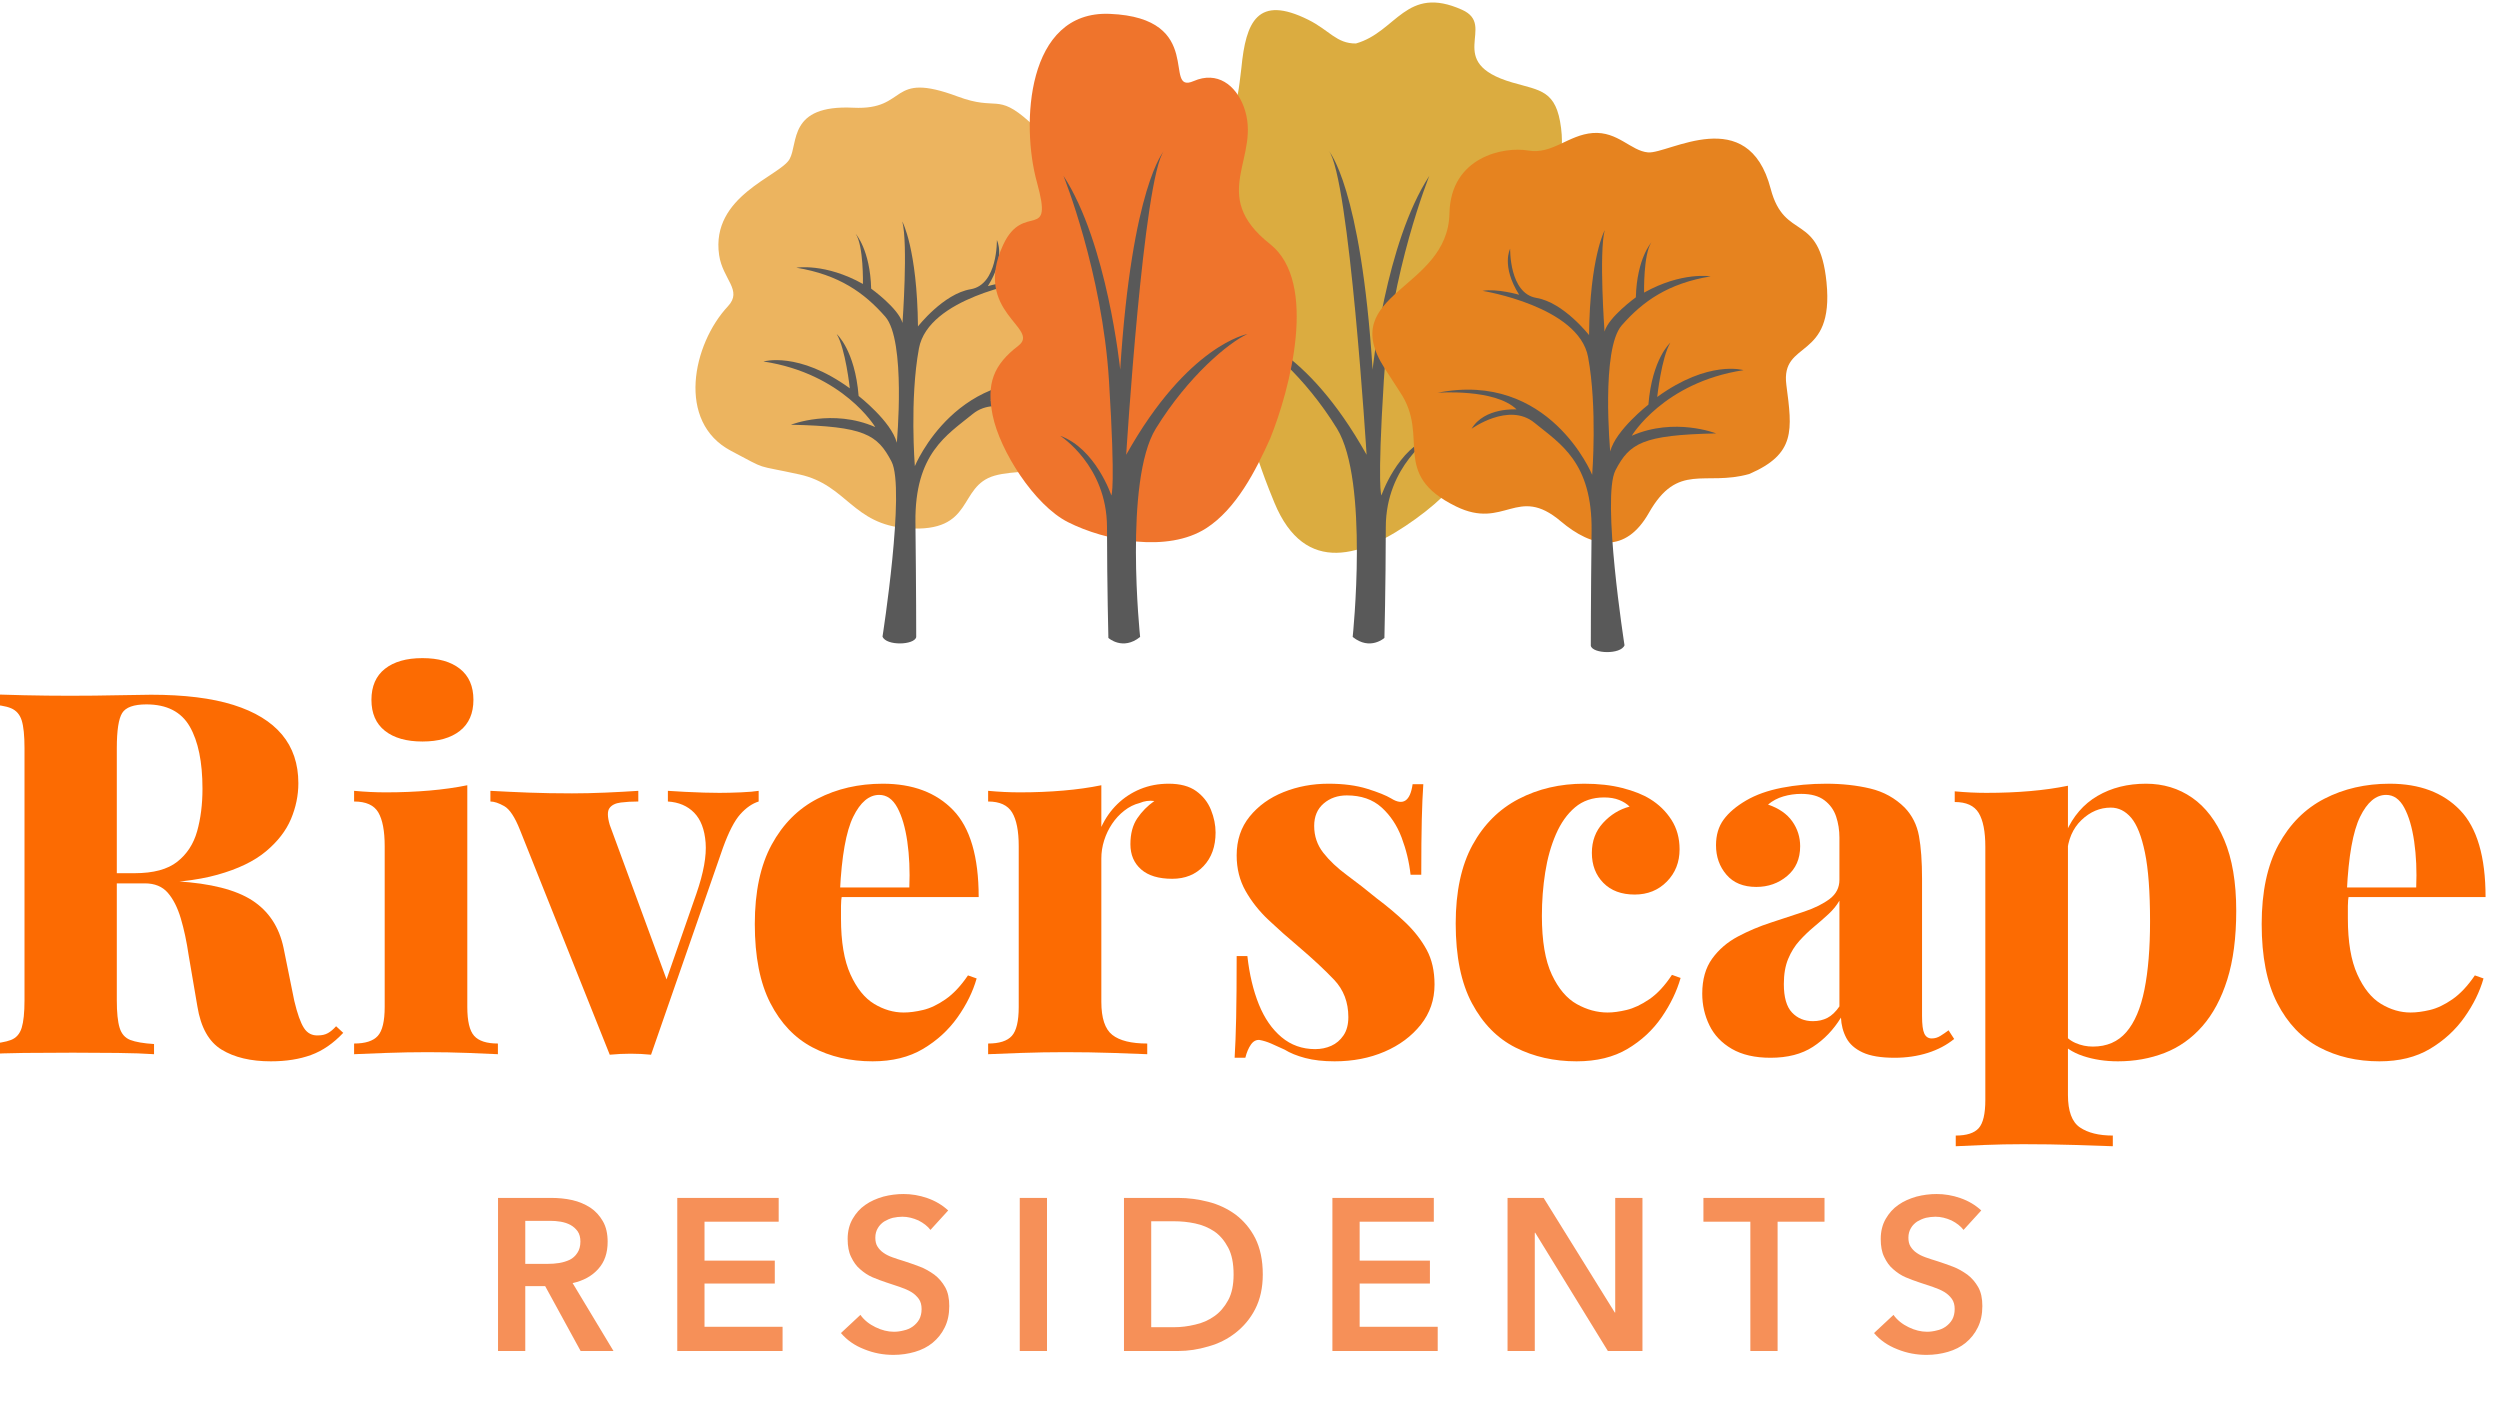
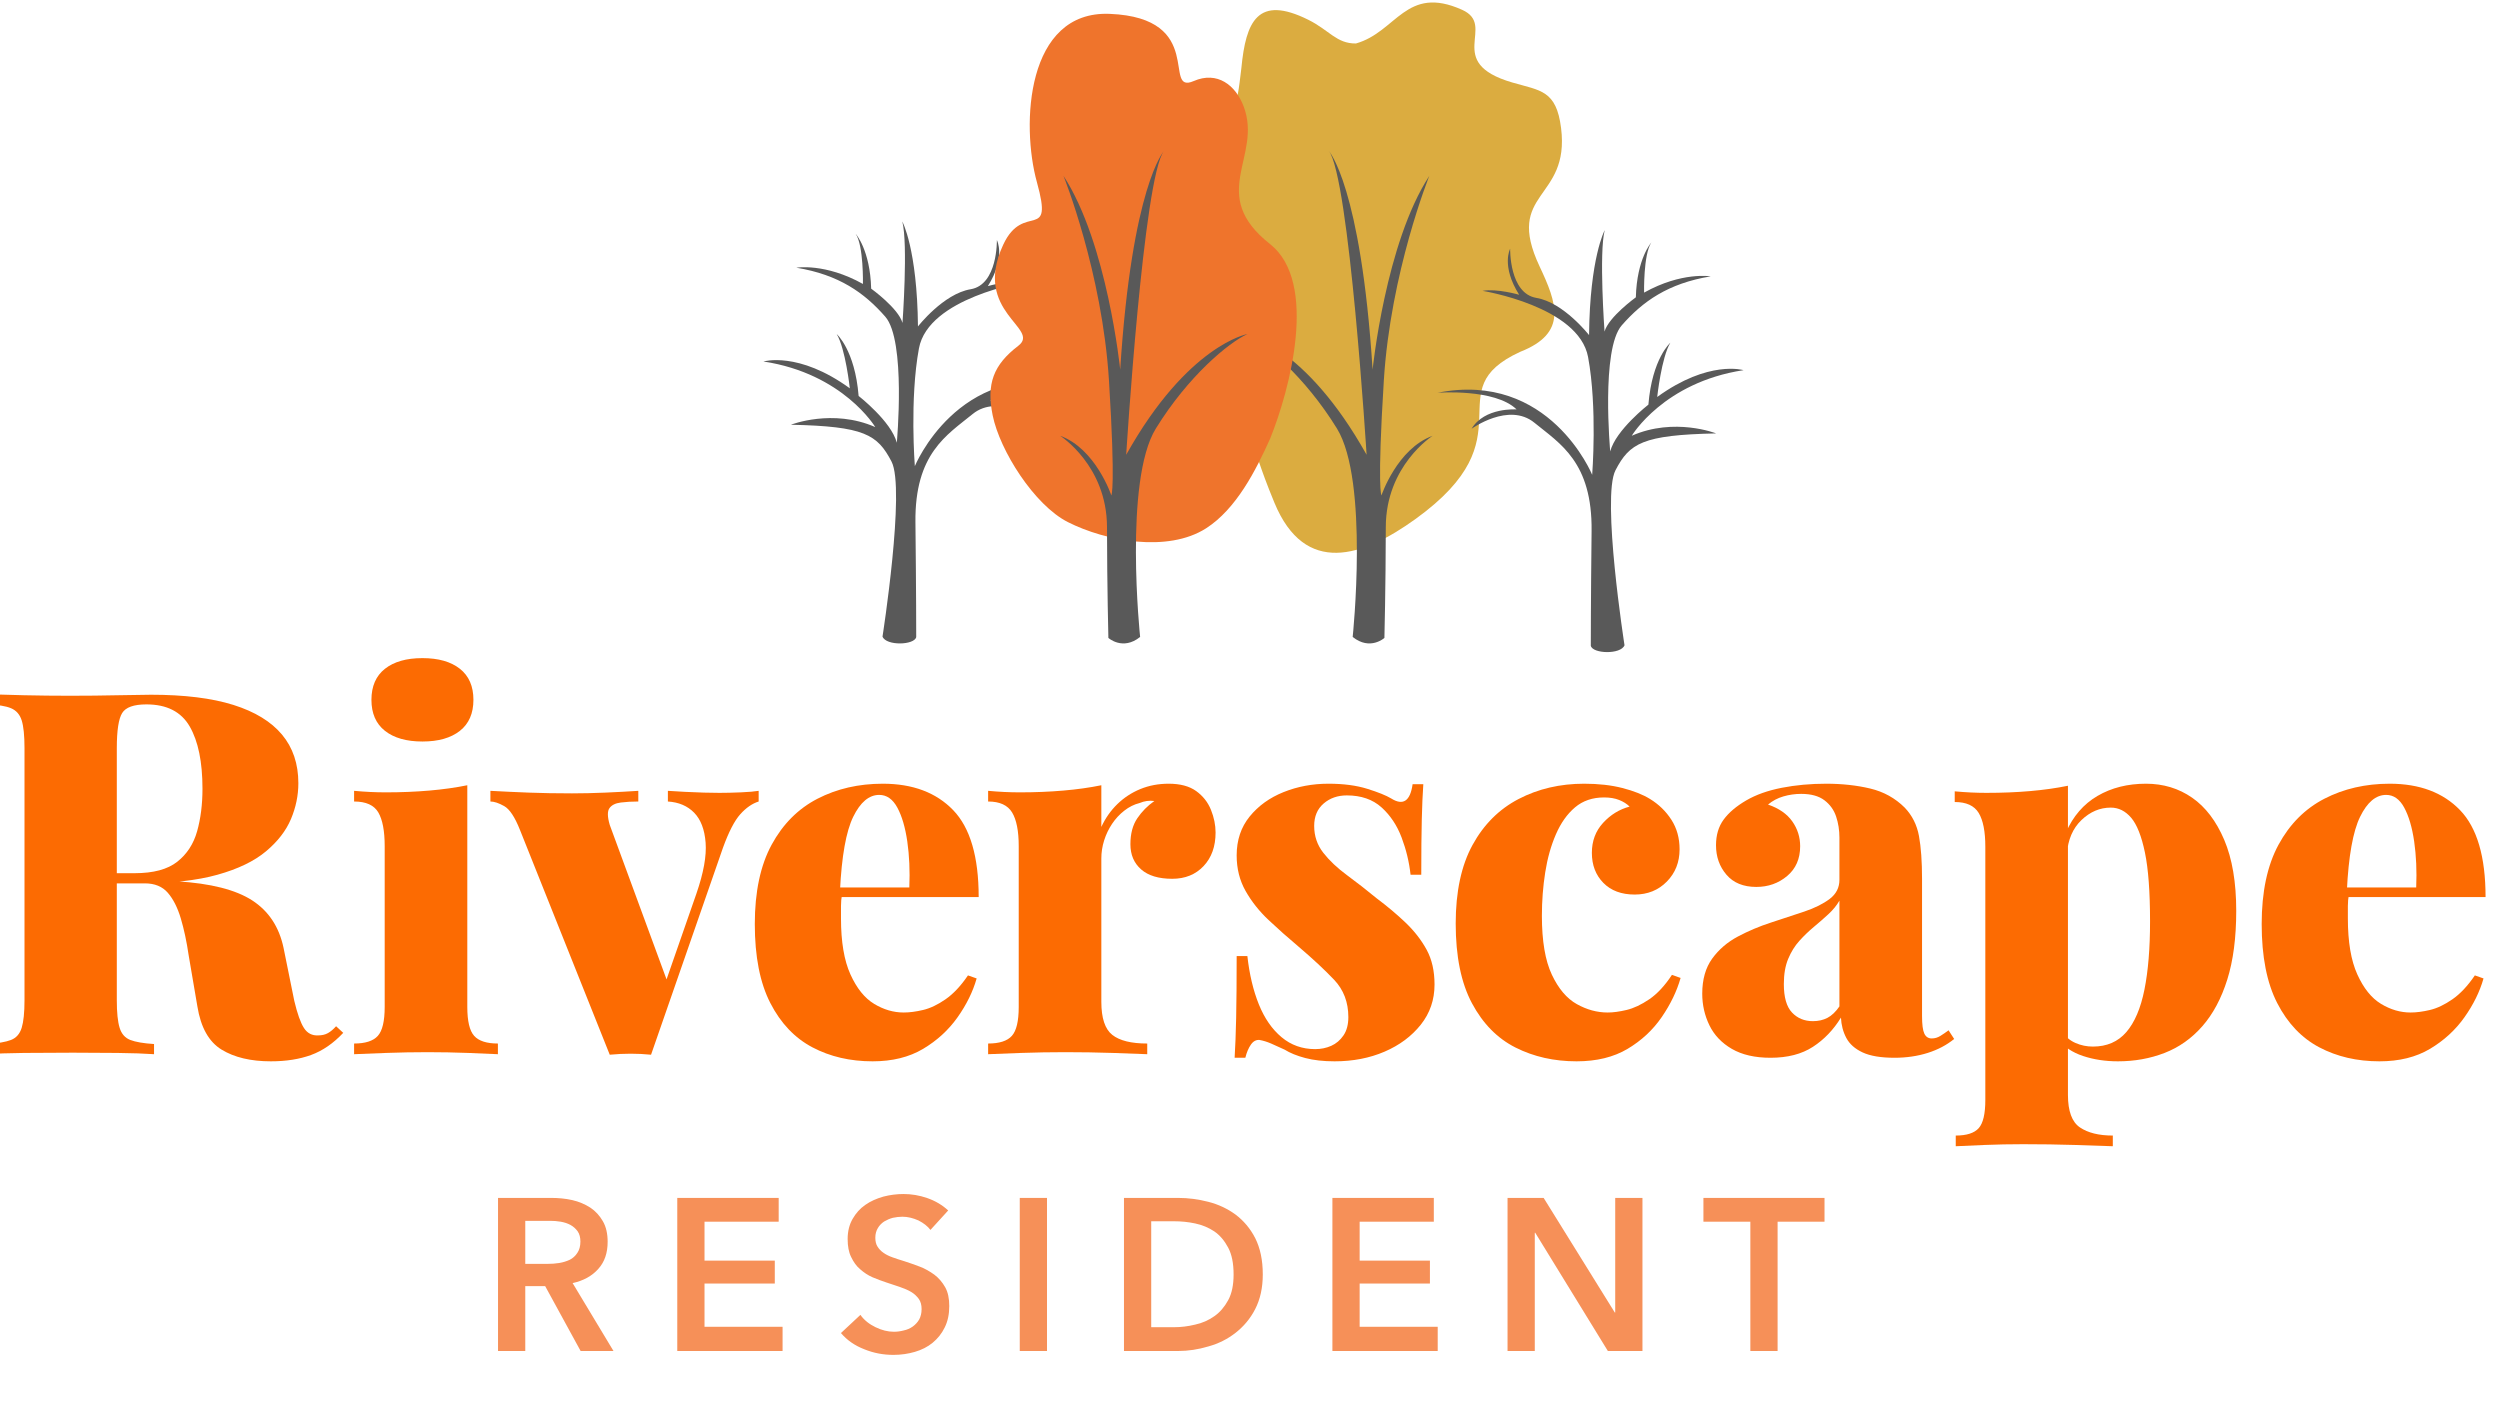
<svg xmlns="http://www.w3.org/2000/svg" xmlns:ns1="http://www.serif.com/" width="100%" height="100%" viewBox="0 0 740 420" version="1.1" xml:space="preserve" style="fill-rule:evenodd;clip-rule:evenodd;stroke-linejoin:round;stroke-miterlimit:2;">
  <g transform="matrix(1,0,0,1,-8.361,-87.848)">
    <g transform="matrix(64,0,0,64,150.785,487.743)">
      <path d="M0.078,-0.708L0.324,-0.708C0.357,-0.708 0.39,-0.705 0.421,-0.698C0.452,-0.691 0.48,-0.679 0.505,-0.663C0.529,-0.647 0.548,-0.626 0.563,-0.6C0.578,-0.574 0.585,-0.542 0.585,-0.505C0.585,-0.454 0.571,-0.412 0.542,-0.38C0.513,-0.347 0.473,-0.325 0.423,-0.314L0.612,-0L0.46,-0L0.296,-0.3L0.204,-0.3L0.204,-0L0.078,-0L0.078,-0.708ZM0.307,-0.403C0.325,-0.403 0.343,-0.404 0.361,-0.407C0.379,-0.41 0.395,-0.415 0.41,-0.422C0.424,-0.429 0.436,-0.44 0.445,-0.454C0.454,-0.467 0.459,-0.485 0.459,-0.506C0.459,-0.525 0.455,-0.541 0.446,-0.554C0.437,-0.566 0.426,-0.576 0.413,-0.583C0.4,-0.59 0.385,-0.595 0.368,-0.598C0.351,-0.601 0.334,-0.602 0.318,-0.602L0.204,-0.602L0.204,-0.403L0.307,-0.403Z" style="fill:rgb(243,107,33);fill-opacity:0.75;fill-rule:nonzero;" />
    </g>
    <g transform="matrix(64,0,0,64,203.841,487.743)">
-       <path d="M0.078,-0.708L0.547,-0.708L0.547,-0.598L0.204,-0.598L0.204,-0.418L0.529,-0.418L0.529,-0.312L0.204,-0.312L0.204,-0.112L0.565,-0.112L0.565,-0L0.078,-0L0.078,-0.708Z" style="fill:rgb(243,107,33);fill-opacity:0.75;fill-rule:nonzero;" />
+       <path d="M0.078,-0.708L0.547,-0.708L0.547,-0.598L0.204,-0.598L0.204,-0.418L0.529,-0.418L0.529,-0.312L0.204,-0.312L0.204,-0.112L0.565,-0.112L0.565,-0L0.078,-0Z" style="fill:rgb(243,107,33);fill-opacity:0.75;fill-rule:nonzero;" />
    </g>
    <g transform="matrix(64,0,0,64,255.681,487.743)">
      <path d="M0.439,-0.56C0.426,-0.577 0.407,-0.592 0.383,-0.604C0.358,-0.615 0.334,-0.621 0.309,-0.621C0.294,-0.621 0.28,-0.619 0.265,-0.616C0.25,-0.612 0.237,-0.606 0.225,-0.599C0.213,-0.591 0.203,-0.581 0.196,-0.569C0.188,-0.556 0.184,-0.541 0.184,-0.524C0.184,-0.508 0.187,-0.494 0.194,-0.483C0.201,-0.472 0.21,-0.462 0.222,-0.454C0.233,-0.446 0.247,-0.439 0.264,-0.433C0.281,-0.427 0.299,-0.421 0.319,-0.415C0.342,-0.408 0.365,-0.399 0.39,-0.39C0.414,-0.381 0.436,-0.368 0.457,-0.353C0.477,-0.338 0.494,-0.318 0.507,-0.295C0.52,-0.272 0.526,-0.243 0.526,-0.208C0.526,-0.17 0.519,-0.137 0.505,-0.109C0.491,-0.08 0.472,-0.057 0.449,-0.038C0.426,-0.019 0.398,-0.005 0.367,0.004C0.336,0.013 0.303,0.018 0.268,0.018C0.222,0.018 0.177,0.01 0.133,-0.008C0.089,-0.025 0.053,-0.05 0.025,-0.083L0.115,-0.167C0.132,-0.143 0.156,-0.124 0.185,-0.11C0.214,-0.096 0.242,-0.089 0.27,-0.089C0.285,-0.089 0.3,-0.091 0.315,-0.095C0.33,-0.098 0.344,-0.104 0.357,-0.113C0.369,-0.122 0.379,-0.132 0.387,-0.146C0.394,-0.159 0.398,-0.175 0.398,-0.194C0.398,-0.213 0.394,-0.228 0.385,-0.241C0.376,-0.253 0.365,-0.264 0.35,-0.273C0.335,-0.282 0.318,-0.289 0.298,-0.296C0.278,-0.303 0.257,-0.31 0.235,-0.317C0.214,-0.324 0.192,-0.332 0.171,-0.341C0.15,-0.35 0.131,-0.363 0.114,-0.378C0.096,-0.393 0.083,-0.412 0.072,-0.435C0.061,-0.457 0.056,-0.485 0.056,-0.518C0.056,-0.554 0.064,-0.585 0.079,-0.611C0.094,-0.637 0.113,-0.659 0.138,-0.676C0.162,-0.693 0.19,-0.705 0.221,-0.714C0.252,-0.722 0.283,-0.726 0.315,-0.726C0.351,-0.726 0.388,-0.72 0.425,-0.707C0.462,-0.694 0.494,-0.675 0.521,-0.65L0.439,-0.56Z" style="fill:rgb(243,107,33);fill-opacity:0.75;fill-rule:nonzero;" />
    </g>
    <g transform="matrix(64,0,0,64,305.217,487.743)">
      <rect x="0.078" y="-0.708" width="0.126" height="0.708" style="fill:rgb(243,107,33);fill-opacity:0.75;fill-rule:nonzero;" />
    </g>
    <g transform="matrix(64,0,0,64,336.065,487.743)">
      <path d="M0.078,-0.708L0.329,-0.708C0.375,-0.708 0.421,-0.702 0.468,-0.69C0.515,-0.678 0.557,-0.658 0.594,-0.631C0.631,-0.603 0.662,-0.567 0.685,-0.522C0.708,-0.476 0.72,-0.421 0.72,-0.354C0.72,-0.292 0.708,-0.239 0.685,-0.194C0.662,-0.149 0.631,-0.113 0.594,-0.084C0.557,-0.055 0.515,-0.034 0.468,-0.021C0.421,-0.007 0.375,-0 0.329,-0L0.078,-0L0.078,-0.708ZM0.309,-0.11C0.342,-0.11 0.374,-0.114 0.407,-0.122C0.44,-0.129 0.469,-0.142 0.496,-0.161C0.522,-0.179 0.543,-0.204 0.56,-0.235C0.577,-0.266 0.585,-0.306 0.585,-0.354C0.585,-0.405 0.577,-0.446 0.56,-0.478C0.543,-0.51 0.522,-0.535 0.496,-0.553C0.469,-0.571 0.44,-0.583 0.407,-0.59C0.374,-0.597 0.342,-0.6 0.309,-0.6L0.204,-0.6L0.204,-0.11L0.309,-0.11Z" style="fill:rgb(243,107,33);fill-opacity:0.75;fill-rule:nonzero;" />
    </g>
    <g transform="matrix(64,0,0,64,397.761,487.743)">
      <path d="M0.078,-0.708L0.547,-0.708L0.547,-0.598L0.204,-0.598L0.204,-0.418L0.529,-0.418L0.529,-0.312L0.204,-0.312L0.204,-0.112L0.565,-0.112L0.565,-0L0.078,-0L0.078,-0.708Z" style="fill:rgb(243,107,33);fill-opacity:0.75;fill-rule:nonzero;" />
    </g>
    <g transform="matrix(64,0,0,64,449.601,487.743)">
      <path d="M0.078,-0.708L0.245,-0.708L0.574,-0.178L0.576,-0.178L0.576,-0.708L0.702,-0.708L0.702,-0L0.542,-0L0.206,-0.547L0.204,-0.547L0.204,-0L0.078,-0L0.078,-0.708Z" style="fill:rgb(243,107,33);fill-opacity:0.75;fill-rule:nonzero;" />
    </g>
    <g transform="matrix(64,0,0,64,512.321,487.743)">
      <path d="M0.221,-0.598L0.004,-0.598L0.004,-0.708L0.564,-0.708L0.564,-0.598L0.347,-0.598L0.347,-0L0.221,-0L0.221,-0.598Z" style="fill:rgb(243,107,33);fill-opacity:0.75;fill-rule:nonzero;" />
    </g>
    <g transform="matrix(64,0,0,64,561.473,487.743)">
-       <path d="M0.439,-0.56C0.426,-0.577 0.407,-0.592 0.383,-0.604C0.358,-0.615 0.334,-0.621 0.309,-0.621C0.294,-0.621 0.28,-0.619 0.265,-0.616C0.25,-0.612 0.237,-0.606 0.225,-0.599C0.213,-0.591 0.203,-0.581 0.196,-0.569C0.188,-0.556 0.184,-0.541 0.184,-0.524C0.184,-0.508 0.187,-0.494 0.194,-0.483C0.201,-0.472 0.21,-0.462 0.222,-0.454C0.233,-0.446 0.247,-0.439 0.264,-0.433C0.281,-0.427 0.299,-0.421 0.319,-0.415C0.342,-0.408 0.365,-0.399 0.39,-0.39C0.414,-0.381 0.436,-0.368 0.457,-0.353C0.477,-0.338 0.494,-0.318 0.507,-0.295C0.52,-0.272 0.526,-0.243 0.526,-0.208C0.526,-0.17 0.519,-0.137 0.505,-0.109C0.491,-0.08 0.472,-0.057 0.449,-0.038C0.426,-0.019 0.398,-0.005 0.367,0.004C0.336,0.013 0.303,0.018 0.268,0.018C0.222,0.018 0.177,0.01 0.133,-0.008C0.089,-0.025 0.053,-0.05 0.025,-0.083L0.115,-0.167C0.132,-0.143 0.156,-0.124 0.185,-0.11C0.214,-0.096 0.242,-0.089 0.27,-0.089C0.285,-0.089 0.3,-0.091 0.315,-0.095C0.33,-0.098 0.344,-0.104 0.357,-0.113C0.369,-0.122 0.379,-0.132 0.387,-0.146C0.394,-0.159 0.398,-0.175 0.398,-0.194C0.398,-0.213 0.394,-0.228 0.385,-0.241C0.376,-0.253 0.365,-0.264 0.35,-0.273C0.335,-0.282 0.318,-0.289 0.298,-0.296C0.278,-0.303 0.257,-0.31 0.235,-0.317C0.214,-0.324 0.192,-0.332 0.171,-0.341C0.15,-0.35 0.131,-0.363 0.114,-0.378C0.096,-0.393 0.083,-0.412 0.072,-0.435C0.061,-0.457 0.056,-0.485 0.056,-0.518C0.056,-0.554 0.064,-0.585 0.079,-0.611C0.094,-0.637 0.113,-0.659 0.138,-0.676C0.162,-0.693 0.19,-0.705 0.221,-0.714C0.252,-0.722 0.283,-0.726 0.315,-0.726C0.351,-0.726 0.388,-0.72 0.425,-0.707C0.462,-0.694 0.494,-0.675 0.521,-0.65L0.439,-0.56Z" style="fill:rgb(243,107,33);fill-opacity:0.75;fill-rule:nonzero;" />
-     </g>
+       </g>
  </g>
  <g id="Layer-1" ns1:id="Layer 1" transform="matrix(0.875,0,0,0.875,-0.016,284.713)">
    <g transform="matrix(1.003,0,0,1,30.044,-27.417)">
      <path d="M0,-2.063C4.472,-1.948 8.541,-1.719 12.212,-1.376C15.88,-1.031 19.178,-0.714 22.102,-0.429C25.026,-0.142 27.576,0.06 29.756,0.172C41.108,0.861 49.563,3.011 55.126,6.623C60.687,10.235 64.212,15.596 65.704,22.705L69.316,40.593C70.348,44.952 71.437,48.018 72.584,49.794C73.729,51.574 75.336,52.405 77.4,52.289C78.66,52.289 79.749,52.031 80.668,51.515C81.584,50.999 82.501,50.225 83.42,49.193L85.828,51.429C82.501,54.985 78.889,57.478 74.992,58.911C71.092,60.343 66.564,61.061 61.404,61.061C54.637,61.061 49.106,59.742 44.806,57.105C40.506,54.468 37.781,49.596 36.636,42.485L33.712,25.285C33.024,20.584 32.134,16.4 31.046,12.729C29.955,9.06 28.493,6.166 26.66,4.042C24.824,1.922 22.244,0.861 18.92,0.861L0.344,0.861L0,-2.063ZM-34.228,-63.124C-31.132,-63.007 -27.004,-62.892 -21.844,-62.779C-16.684,-62.664 -11.524,-62.607 -6.364,-62.607C-0.747,-62.607 4.671,-62.664 9.89,-62.779C15.106,-62.892 18.804,-62.951 20.984,-62.951C32.22,-62.951 41.479,-61.803 48.762,-59.511C56.042,-57.216 61.517,-53.862 65.188,-49.449C68.856,-45.034 70.692,-39.559 70.692,-33.023C70.692,-28.895 69.859,-24.853 68.198,-20.897C66.534,-16.941 63.726,-13.299 59.77,-9.975C55.814,-6.648 50.366,-4.011 43.43,-2.063C36.491,-0.112 27.749,0.861 17.2,0.861L0.688,0.861L0.688,-2.58L15.48,-2.58C21.785,-2.58 26.574,-3.87 29.842,-6.449C33.11,-9.029 35.346,-12.469 36.55,-16.769C37.754,-21.069 38.356,-25.856 38.356,-31.131C38.356,-40.188 36.921,-47.213 34.056,-52.201C31.188,-57.189 26.316,-59.683 19.436,-59.683C15.192,-59.683 12.47,-58.708 11.266,-56.759C10.062,-54.808 9.46,-50.852 9.46,-44.891L9.46,40.42C9.46,44.549 9.774,47.645 10.406,49.708C11.035,51.773 12.239,53.149 14.018,53.836C15.794,54.525 18.46,54.985 22.016,55.212L22.016,58.653C18.804,58.424 14.706,58.282 9.718,58.223C4.73,58.166 -0.288,58.137 -5.332,58.137C-11.18,58.137 -16.684,58.166 -21.844,58.223C-27.004,58.282 -31.132,58.424 -34.228,58.653L-34.228,55.212C-30.675,54.985 -28.009,54.525 -26.23,53.836C-24.454,53.149 -23.25,51.773 -22.618,49.708C-21.989,47.645 -21.672,44.549 -21.672,40.42L-21.672,-44.891C-21.672,-49.132 -21.989,-52.257 -22.618,-54.265C-23.25,-56.27 -24.454,-57.646 -26.23,-58.393C-28.009,-59.137 -30.675,-59.568 -34.228,-59.683L-34.228,-63.124Z" style="fill:rgb(252,107,2);fill-rule:nonzero;" />
    </g>
    <g transform="matrix(1.003,0,0,1,142.92,31.236)">
      <path d="M0,-133.988C5.389,-133.988 9.603,-132.784 12.642,-130.376C15.679,-127.967 17.2,-124.468 17.2,-119.884C17.2,-115.297 15.679,-111.8 12.642,-109.391C9.603,-106.984 5.389,-105.78 0,-105.78C-5.391,-105.78 -9.605,-106.984 -12.642,-109.391C-15.682,-111.8 -17.2,-115.297 -17.2,-119.884C-17.2,-124.468 -15.682,-127.967 -12.642,-130.376C-9.605,-132.784 -5.391,-133.988 0,-133.988M15.136,-90.988L15.136,-15.996C15.136,-11.179 15.91,-7.912 17.458,-6.192C19.006,-4.471 21.672,-3.612 25.456,-3.612L25.456,0C23.276,-0.113 19.922,-0.258 15.394,-0.429C10.863,-0.601 6.305,-0.688 1.72,-0.688C-2.868,-0.688 -7.541,-0.601 -12.298,-0.429C-17.058,-0.258 -20.64,-0.113 -23.048,0L-23.048,-3.612C-19.264,-3.612 -16.598,-4.471 -15.05,-6.192C-13.502,-7.912 -12.728,-11.179 -12.728,-15.996L-12.728,-70.347C-12.728,-75.508 -13.445,-79.319 -14.878,-81.786C-16.313,-84.25 -19.036,-85.484 -23.048,-85.484L-23.048,-89.095C-19.379,-88.752 -15.824,-88.58 -12.384,-88.58C-7.224,-88.58 -2.322,-88.779 2.322,-89.181C6.966,-89.582 11.236,-90.184 15.136,-90.988" style="fill:rgb(252,107,2);fill-rule:nonzero;" />
    </g>
    <g transform="matrix(1.003,0,0,1,256.661,31.409)">
      <path d="M0,-89.268L0,-85.657C-2.18,-84.968 -4.244,-83.534 -6.192,-81.356C-8.144,-79.177 -10.092,-75.393 -12.04,-70.004L-36.292,0C-38.587,-0.229 -40.88,-0.344 -43.172,-0.344C-45.467,-0.344 -47.816,-0.229 -50.224,0L-80.496,-76.024C-82.216,-80.38 -83.995,-83.077 -85.828,-84.108C-87.664,-85.14 -89.209,-85.657 -90.472,-85.657L-90.472,-89.268C-86.344,-89.038 -82.044,-88.838 -77.572,-88.666C-73.1,-88.495 -68.228,-88.409 -62.952,-88.409C-59.399,-88.409 -55.642,-88.495 -51.686,-88.666C-47.73,-88.838 -44.032,-89.038 -40.592,-89.268L-40.592,-85.657C-42.772,-85.657 -44.75,-85.54 -46.526,-85.312C-48.305,-85.081 -49.566,-84.453 -50.31,-83.42C-51.057,-82.388 -51.028,-80.497 -50.224,-77.745L-30.616,-24.252L-32.508,-21.329L-20.984,-54.524C-18.576,-61.517 -17.544,-67.252 -17.888,-71.724C-18.232,-76.197 -19.522,-79.578 -21.758,-81.872C-23.994,-84.164 -26.948,-85.425 -30.616,-85.657L-30.616,-89.268C-28.896,-89.153 -26.978,-89.038 -24.854,-88.924C-22.734,-88.809 -20.613,-88.723 -18.49,-88.666C-16.37,-88.607 -14.62,-88.581 -13.244,-88.581C-11.067,-88.581 -8.659,-88.637 -6.02,-88.752C-3.384,-88.866 -1.376,-89.038 0,-89.268" style="fill:rgb(252,107,2);fill-rule:nonzero;" />
    </g>
    <g transform="matrix(1.003,0,0,1,298.66,33.644)">
      <path d="M0,-93.912C10.089,-93.912 18.001,-90.929 23.736,-84.968C29.468,-79.005 32.336,-69.2 32.336,-55.557L-22.876,-55.557L-23.048,-58.824L8.944,-58.824C9.172,-64.441 8.944,-69.631 8.256,-74.391C7.568,-79.147 6.45,-82.961 4.902,-85.828C3.354,-88.693 1.317,-90.128 -1.204,-90.128C-4.644,-90.128 -7.568,-87.661 -9.976,-82.732C-12.384,-77.801 -13.875,-69.429 -14.448,-57.62L-13.76,-56.416C-13.991,-55.153 -14.104,-53.863 -14.104,-52.546L-14.104,-48.332C-14.104,-40.42 -13.045,-34.112 -10.922,-29.412C-8.802,-24.709 -6.136,-21.385 -2.924,-19.436C0.285,-17.485 3.612,-16.512 7.052,-16.512C9,-16.512 11.18,-16.797 13.588,-17.372C15.996,-17.944 18.517,-19.148 21.156,-20.984C23.792,-22.817 26.316,-25.513 28.724,-29.068L31.648,-28.036C30.385,-23.564 28.235,-19.178 25.198,-14.878C22.158,-10.578 18.289,-7.022 13.588,-4.214C8.885,-1.406 3.209,0 -3.44,0C-11.008,0 -17.775,-1.578 -23.736,-4.73C-29.7,-7.883 -34.43,-12.871 -37.926,-19.694C-41.425,-26.515 -43.172,-35.433 -43.172,-46.44C-43.172,-57.333 -41.28,-66.276 -37.496,-73.272C-33.712,-80.265 -28.552,-85.455 -22.016,-88.838C-15.48,-92.219 -8.143,-93.912 0,-93.912" style="fill:rgb(252,107,2);fill-rule:nonzero;" />
    </g>
    <g transform="matrix(1.003,0,0,1,395.358,31.236)">
      <path d="M0,-91.504C3.896,-91.504 6.993,-90.671 9.288,-89.01C11.58,-87.347 13.244,-85.226 14.276,-82.647C15.308,-80.066 15.824,-77.513 15.824,-74.992C15.824,-70.289 14.475,-66.505 11.782,-63.64C9.086,-60.773 5.56,-59.34 1.204,-59.34C-3.384,-59.34 -6.88,-60.399 -9.288,-62.523C-11.696,-64.643 -12.9,-67.481 -12.9,-71.036C-12.9,-74.589 -12.126,-77.513 -10.578,-79.808C-9.03,-82.101 -7.111,-84.049 -4.816,-85.656C-6.536,-85.885 -8.2,-85.656 -9.804,-84.968C-11.64,-84.509 -13.36,-83.649 -14.964,-82.388C-16.571,-81.125 -17.947,-79.636 -19.092,-77.916C-20.24,-76.196 -21.129,-74.331 -21.758,-72.326C-22.39,-70.318 -22.704,-68.284 -22.704,-66.22L-22.704,-17.716C-22.704,-12.212 -21.473,-8.484 -19.006,-6.536C-16.542,-4.585 -12.615,-3.612 -7.224,-3.612L-7.224,0C-9.863,-0.113 -13.76,-0.258 -18.92,-0.43C-24.08,-0.602 -29.412,-0.689 -34.916,-0.689C-39.848,-0.689 -44.806,-0.602 -49.794,-0.43C-54.782,-0.258 -58.48,-0.113 -60.888,0L-60.888,-3.612C-57.104,-3.612 -54.438,-4.472 -52.89,-6.192C-51.342,-7.912 -50.568,-11.18 -50.568,-15.996L-50.568,-70.348C-50.568,-75.508 -51.315,-79.319 -52.804,-81.786C-54.296,-84.25 -56.991,-85.484 -60.888,-85.484L-60.888,-89.096C-57.22,-88.752 -53.664,-88.58 -50.224,-88.58C-45.064,-88.58 -40.162,-88.779 -35.518,-89.182C-30.874,-89.582 -26.604,-90.185 -22.704,-90.988L-22.704,-76.884C-21.328,-79.864 -19.522,-82.444 -17.286,-84.624C-15.05,-86.801 -12.47,-88.494 -9.546,-89.698C-6.622,-90.902 -3.44,-91.504 0,-91.504" style="fill:rgb(252,107,2);fill-rule:nonzero;" />
    </g>
    <g transform="matrix(1.003,0,0,1,449.417,33.644)">
      <path d="M0,-93.912C5.044,-93.912 9.401,-93.337 13.072,-92.192C16.74,-91.045 19.436,-89.956 21.156,-88.924C25.168,-86.4 27.576,-88.005 28.38,-93.74L31.992,-93.74C31.761,-90.413 31.589,-86.431 31.476,-81.786C31.36,-77.142 31.304,-70.921 31.304,-63.124L27.692,-63.124C27.232,-67.365 26.23,-71.552 24.682,-75.681C23.134,-79.808 20.868,-83.219 17.888,-85.914C14.905,-88.607 11.008,-89.956 6.192,-89.956C3.096,-89.956 0.486,-89.037 -1.634,-87.204C-3.757,-85.368 -4.816,-82.845 -4.816,-79.636C-4.816,-76.196 -3.784,-73.156 -1.72,-70.52C0.344,-67.881 3.01,-65.36 6.278,-62.952C9.546,-60.544 12.841,-57.964 16.168,-55.212C19.836,-52.46 23.134,-49.679 26.058,-46.87C28.981,-44.058 31.331,-41.022 33.11,-37.754C34.887,-34.486 35.776,-30.557 35.776,-25.973C35.776,-20.812 34.228,-16.281 31.132,-12.384C28.036,-8.484 23.964,-5.445 18.92,-3.268C13.873,-1.092 8.256,0 2.064,0C-1.72,0 -5.018,-0.374 -7.826,-1.118C-10.637,-1.865 -12.959,-2.808 -14.792,-3.956C-16.512,-4.757 -18.033,-5.445 -19.35,-6.02C-20.669,-6.593 -21.959,-6.993 -23.22,-7.224C-24.368,-7.337 -25.343,-6.821 -26.144,-5.676C-26.948,-4.528 -27.579,-3.037 -28.036,-1.204L-31.648,-1.204C-31.419,-4.873 -31.248,-9.345 -31.132,-14.62C-31.019,-19.893 -30.96,-26.889 -30.96,-35.604L-27.348,-35.604C-26.66,-29.412 -25.37,-23.965 -23.478,-19.265C-21.586,-14.561 -19.036,-10.863 -15.824,-8.17C-12.615,-5.474 -8.831,-4.128 -4.472,-4.128C-2.523,-4.128 -0.718,-4.499 0.946,-5.246C2.607,-5.99 3.983,-7.165 5.074,-8.772C6.163,-10.377 6.708,-12.44 6.708,-14.964C6.708,-20.009 5.101,-24.223 1.892,-27.606C-1.32,-30.987 -5.275,-34.685 -9.976,-38.7C-13.647,-41.796 -17.058,-44.833 -20.21,-47.816C-23.365,-50.797 -25.945,-54.064 -27.95,-57.62C-29.958,-61.173 -30.96,-65.188 -30.96,-69.66C-30.96,-74.82 -29.498,-79.206 -26.574,-82.818C-23.65,-86.431 -19.839,-89.183 -15.136,-91.074C-10.436,-92.966 -5.391,-93.912 0,-93.912" style="fill:rgb(252,107,2);fill-rule:nonzero;" />
    </g>
    <g transform="matrix(1.003,0,0,1,535.936,33.644)">
      <path d="M0,-93.912C4.816,-93.912 9.116,-93.423 12.9,-92.45C16.685,-91.474 19.78,-90.241 22.188,-88.752C25.169,-86.917 27.577,-84.565 29.412,-81.7C31.245,-78.833 32.164,-75.508 32.164,-71.725C32.164,-67.365 30.729,-63.726 27.864,-60.802C24.997,-57.878 21.385,-56.416 17.028,-56.416C12.557,-56.416 9.03,-57.733 6.45,-60.372C3.87,-63.009 2.58,-66.392 2.58,-70.52C2.58,-74.532 3.841,-77.916 6.364,-80.668C8.886,-83.42 11.868,-85.253 15.309,-86.172C14.39,-87.089 13.215,-87.833 11.782,-88.408C10.348,-88.98 8.657,-89.268 6.708,-89.268C2.809,-89.268 -0.459,-88.15 -3.096,-85.914C-5.734,-83.678 -7.885,-80.639 -9.546,-76.798C-11.209,-72.955 -12.413,-68.655 -13.157,-63.898C-13.904,-59.139 -14.275,-54.236 -14.275,-49.192C-14.275,-40.705 -13.157,-34.083 -10.922,-29.326C-8.686,-24.566 -5.877,-21.242 -2.493,-19.35C0.888,-17.458 4.356,-16.512 7.912,-16.512C9.745,-16.512 11.868,-16.797 14.276,-17.372C16.685,-17.944 19.235,-19.148 21.931,-20.984C24.623,-22.817 27.177,-25.569 29.584,-29.24L32.509,-28.208C31.245,-23.736 29.125,-19.32 26.145,-14.964C23.161,-10.605 19.321,-7.022 14.62,-4.214C9.917,-1.406 4.185,0 -2.579,0C-10.147,0 -17.001,-1.548 -23.134,-4.644C-29.27,-7.74 -34.171,-12.728 -37.84,-19.608C-41.511,-26.488 -43.344,-35.488 -43.344,-46.612C-43.344,-57.389 -41.451,-66.247 -37.668,-73.186C-33.884,-80.123 -28.696,-85.312 -22.102,-88.752C-15.509,-92.192 -8.143,-93.912 0,-93.912" style="fill:rgb(252,107,2);fill-rule:nonzero;" />
    </g>
    <g transform="matrix(1.003,0,0,1,613.299,-47.883)">
      <path d="M0,67.94C1.833,67.94 3.467,67.569 4.902,66.822C6.334,66.078 7.681,64.788 8.944,62.952L8.944,27.175C8.024,28.783 6.794,30.301 5.246,31.734C3.698,33.169 2.064,34.601 0.344,36.034C-1.376,37.469 -3.01,39.044 -4.558,40.763C-6.106,42.484 -7.369,44.521 -8.342,46.87C-9.317,49.221 -9.804,52.059 -9.804,55.383C-9.804,59.856 -8.888,63.067 -7.052,65.016C-5.219,66.966 -2.867,67.94 0,67.94M-14.276,80.324C-19.552,80.324 -23.908,79.319 -27.348,77.314C-30.788,75.309 -33.312,72.643 -34.916,69.316C-36.523,65.991 -37.324,62.436 -37.324,58.652C-37.324,53.836 -36.206,49.879 -33.97,46.784C-31.734,43.688 -28.84,41.194 -25.284,39.301C-21.731,37.41 -18.004,35.835 -14.104,34.572C-10.207,33.311 -6.479,32.078 -2.924,30.874C0.629,29.669 3.496,28.237 5.676,26.574C7.853,24.913 8.944,22.763 8.944,20.124L8.944,5.847C8.944,3.327 8.57,0.946 7.826,-1.29C7.079,-3.527 5.762,-5.359 3.87,-6.794C1.978,-8.227 -0.632,-8.945 -3.956,-8.945C-6.021,-8.945 -8.027,-8.657 -9.976,-8.084C-11.927,-7.509 -13.647,-6.593 -15.136,-5.332C-11.468,-4.069 -8.745,-2.177 -6.966,0.343C-5.189,2.868 -4.3,5.675 -4.3,8.772C-4.3,13.015 -5.762,16.37 -8.686,18.834C-11.61,21.3 -15.079,22.532 -19.092,22.532C-23.451,22.532 -26.805,21.156 -29.154,18.404C-31.506,15.652 -32.68,12.328 -32.68,8.427C-32.68,4.988 -31.82,2.093 -30.1,-0.258C-28.38,-2.607 -25.859,-4.757 -22.532,-6.708C-19.208,-8.657 -15.195,-10.089 -10.492,-11.008C-5.792,-11.925 -0.804,-12.384 4.472,-12.384C9.86,-12.384 14.819,-11.838 19.35,-10.75C23.878,-9.66 27.748,-7.509 30.96,-4.3C33.48,-1.662 35.088,1.547 35.776,5.332C36.464,9.116 36.808,13.931 36.808,19.78L36.808,66.219C36.808,69.087 37.066,71.065 37.582,72.154C38.098,73.245 38.929,73.788 40.076,73.788C41.108,73.788 42.081,73.502 43,72.927C43.916,72.355 44.833,71.723 45.752,71.036L47.644,73.96C45.12,76.024 42.14,77.601 38.7,78.69C35.26,79.778 31.532,80.324 27.52,80.324C22.933,80.324 19.35,79.721 16.77,78.518C14.19,77.314 12.354,75.679 11.266,73.616C10.175,71.551 9.573,69.259 9.46,66.736C6.937,70.864 3.784,74.162 0,76.626C-3.784,79.092 -8.544,80.324 -14.276,80.324" style="fill:rgb(252,107,2);fill-rule:nonzero;" />
    </g>
    <g transform="matrix(1.003,0,0,1,725.968,62.368)">
      <path d="M0,-122.636C5.849,-122.636 11.035,-121.059 15.566,-117.907C20.095,-114.751 23.707,-109.994 26.402,-103.63C29.096,-97.266 30.444,-89.268 30.444,-79.636C30.444,-70.576 29.439,-62.836 27.435,-56.416C25.427,-49.993 22.618,-44.72 19.007,-40.592C15.395,-36.464 11.15,-33.454 6.278,-31.562C1.403,-29.67 -3.843,-28.724 -9.46,-28.724C-13.703,-28.724 -17.63,-29.326 -21.241,-30.531C-24.854,-31.734 -27.691,-33.653 -29.756,-36.292L-28.035,-38.529C-27.004,-36.921 -25.571,-35.717 -23.735,-34.916C-21.902,-34.113 -19.951,-33.712 -17.888,-33.712C-13.188,-33.712 -9.433,-35.346 -6.621,-38.615C-3.813,-41.882 -1.778,-46.668 -0.516,-52.976C0.745,-59.281 1.376,-66.964 1.376,-76.024C1.376,-86 0.802,-93.767 -0.344,-99.33C-1.491,-104.891 -3.039,-108.817 -4.987,-111.113C-6.938,-113.405 -9.231,-114.552 -11.867,-114.552C-15.539,-114.552 -18.834,-113.147 -21.758,-110.338C-24.682,-107.527 -26.315,-103.716 -26.659,-98.9L-27.004,-106.124C-24.596,-111.628 -21.043,-115.756 -16.34,-118.508C-11.639,-121.26 -6.191,-122.636 0,-122.636M-26.315,-121.949L-26.315,-17.372C-26.315,-11.868 -24.969,-8.199 -22.273,-6.365C-19.581,-4.532 -15.883,-3.613 -11.18,-3.613L-11.18,0C-14.275,-0.115 -18.575,-0.258 -24.079,-0.43C-29.584,-0.602 -35.375,-0.688 -41.451,-0.688C-45.811,-0.688 -50.138,-0.602 -54.438,-0.43C-58.737,-0.258 -61.979,-0.115 -64.155,0L-64.155,-3.613C-60.487,-3.613 -57.907,-4.446 -56.416,-6.106C-54.927,-7.77 -54.18,-10.951 -54.18,-15.652L-54.18,-101.308C-54.18,-106.468 -54.927,-110.279 -56.416,-112.746C-57.907,-115.21 -60.603,-116.444 -64.5,-116.444L-64.5,-120.056C-60.831,-119.712 -57.275,-119.54 -53.836,-119.54C-48.563,-119.54 -43.631,-119.739 -39.044,-120.142C-34.459,-120.542 -30.215,-121.145 -26.315,-121.949" style="fill:rgb(252,107,2);fill-rule:nonzero;" />
    </g>
    <g transform="matrix(1.003,0,0,1,808.415,33.644)">
      <path d="M0,-93.912C10.089,-93.912 18.001,-90.929 23.736,-84.968C29.469,-79.005 32.337,-69.2 32.337,-55.557L-22.876,-55.557L-23.048,-58.824L8.944,-58.824C9.173,-64.441 8.944,-69.631 8.257,-74.391C7.568,-79.147 6.45,-82.961 4.902,-85.828C3.354,-88.693 1.317,-90.128 -1.203,-90.128C-4.644,-90.128 -7.567,-87.661 -9.976,-82.732C-12.384,-77.801 -13.875,-69.429 -14.447,-57.62L-13.76,-56.416C-13.99,-55.153 -14.104,-53.863 -14.104,-52.546L-14.104,-48.332C-14.104,-40.42 -13.045,-34.112 -10.922,-29.412C-8.801,-24.709 -6.135,-21.385 -2.924,-19.436C0.285,-17.485 3.612,-16.512 7.053,-16.512C9.001,-16.512 11.181,-16.797 13.589,-17.372C15.996,-17.944 18.518,-19.148 21.156,-20.984C23.793,-22.817 26.316,-25.513 28.725,-29.068L31.648,-28.036C30.386,-23.564 28.235,-19.178 25.198,-14.878C22.159,-10.578 18.289,-7.022 13.589,-4.214C8.886,-1.406 3.209,0 -3.439,0C-11.008,0 -17.774,-1.578 -23.735,-4.73C-29.699,-7.883 -34.429,-12.871 -37.926,-19.694C-41.425,-26.515 -43.172,-35.433 -43.172,-46.44C-43.172,-57.333 -41.279,-66.276 -37.495,-73.272C-33.712,-80.265 -28.552,-85.455 -22.016,-88.838C-15.479,-92.219 -8.143,-93.912 0,-93.912" style="fill:rgb(252,107,2);fill-rule:nonzero;" />
    </g>
  </g>
  <g id="_1" ns1:id="1" transform="matrix(0.433,0,0,0.433,188.11,222.648)">
    <g transform="matrix(2.257,0,0,2.257,-1915.95,-512.493)">
      <g transform="matrix(1,0,0,1,978.701,113.269)">
-         <path d="M0,-45.356C-10.28,-49.943 0.237,-67.513 -10.526,-77.155C-20.406,-86.005 -20.17,-80.291 -32.196,-84.781C-53.515,-92.742 -46.923,-80.578 -63.834,-81.399C-83.664,-82.361 -80.442,-70.65 -83.143,-65.835C-86.043,-60.661 -107.101,-54.717 -104.484,-36.778C-103.403,-29.363 -97.259,-26.137 -101.814,-21.262C-112.499,-9.829 -117.518,13.784 -100.86,22.54C-89.271,28.633 -94.343,26.56 -80.117,29.683C-65.779,32.83 -64.064,44.846 -47.507,45.978C-26.891,47.386 -32.373,33.291 -21.059,30.049C-9.834,26.833 13.553,32.764 10.797,9.927C8.255,-11.147 3.313,-3.177 15.257,-23.405C22.653,-35.932 15.381,-43.752 2.218,-45.126L0,-45.356Z" style="fill:rgb(236,180,95);" />
-       </g>
+         </g>
      <g transform="matrix(1,0,0,1,923.705,69.196)">
        <path d="M0,122.862C0,122.862 6.998,78.027 2.728,69.842C-1.542,61.658 -5.456,59.168 -27.755,58.693C-27.755,58.693 -15.123,53.712 -2.194,59.405C-2.194,59.405 -11.861,43.214 -36.058,39.538C-36.058,39.538 -25.501,36.336 -9.903,47.663C-9.903,47.663 -11.208,35.623 -13.877,31.234C-13.877,31.234 -8.361,36.038 -7.234,49.974C-7.234,49.974 2.669,57.685 4.33,64.149C4.33,64.149 7.177,33.192 0.832,25.957C-5.514,18.721 -13.164,13.264 -26.093,11.13C-26.093,11.13 -17.375,9.646 -5.929,16.052C-5.929,16.052 -5.69,4.488 -8.122,0.871C-8.122,0.871 -3.733,5.734 -3.437,17.476C-3.437,17.476 4.807,23.406 6.052,27.854C6.052,27.854 7.774,4.012 5.995,-2.867C5.995,-2.867 10.502,5.436 10.739,28.922C10.739,28.922 18.448,19.017 26.691,17.653C34.936,16.289 34.639,2.767 34.639,2.767C34.639,2.767 37.426,7.927 31.911,16.705C31.911,16.705 38.612,14.748 43.001,15.518C43.001,15.518 13.883,20.204 11.037,35.563C8.19,50.923 9.792,71.236 9.792,71.236C9.792,71.236 22.723,39.628 56.646,46.388C56.646,46.388 39.269,45.024 32.686,51.429C32.686,51.429 42.412,50.717 46.326,57.3C46.326,57.3 35.056,49.116 27.288,55.462C19.519,61.807 9.736,67.383 9.972,88.259C10.209,109.134 10.209,123.012 10.209,123.012C9.673,125.463 1.11,125.729 0,122.862" style="fill:rgb(89,89,89);" />
      </g>
    </g>
    <g transform="matrix(2.257,0,0,2.257,-1915.95,-512.493)">
      <g transform="matrix(1,0,0,1,1067.1,156.023)">
        <path d="M0,-143.609C12.356,-147.11 15.111,-161.453 32.141,-153.815C42.906,-148.987 26.295,-137.933 47.367,-131.788C55.892,-129.301 60.69,-129.491 62.13,-117.992C64.892,-95.942 44.835,-99.024 55.622,-76.087C60.805,-65.064 64.282,-55.921 49.76,-50.222C23.887,-38.339 53.091,-24.854 18.01,0.44C2.095,11.914 -15.433,17.844 -24.685,-4.495C-34.253,-27.598 -26.374,-17.708 -44.928,-36.67C-49.149,-40.983 -48.425,-50.534 -45.773,-55.36C-39.393,-66.971 -41.222,-66.665 -50.727,-77.882C-62.123,-91.333 -66.993,-108.945 -47.928,-116.948C-36.197,-121.873 -36.279,-122.915 -34.702,-136.177C-33.339,-150.274 -29.786,-158.41 -14.442,-150.795C-8.066,-147.63 -5.889,-143.545 0,-143.609" style="fill:rgb(219,172,64);" />
      </g>
      <g transform="matrix(1,0,0,1,1066.11,49.175)">
        <path d="M0,142.986C0,142.986 4.983,95.677 -4.769,79.855C-14.521,64.032 -26.776,53.854 -32.515,51.24C-32.515,51.24 -14.433,54.461 4.216,87.812C4.216,87.812 -1.05,3.404 -7.247,-4.242C-7.247,-4.242 2.478,6.374 6.034,62.023C6.034,62.023 9.932,23.689 23.213,3.338C23.213,3.338 11.468,32.445 9.429,65.399C7.389,98.353 8.715,100.117 8.715,100.117C8.715,100.117 13.466,85.949 24.218,82.065C24.218,82.065 10.067,91.057 10.032,109.69C9.997,128.322 9.611,143.285 9.611,143.285C9.611,143.285 5.257,147.228 0,142.986" style="fill:rgb(89,89,89);" />
      </g>
    </g>
    <g transform="matrix(2.257,0,0,2.257,-1663.09,-509.434)">
      <g transform="matrix(1,0,0,1,968.43,77.858)">
-         <path d="M0,38.817C9.23,52.538 -3.193,63.57 16.971,73.429C31.666,80.616 35.454,66.745 48.639,77.892C58.363,86.114 68.328,87.763 75.347,75.394C84.144,59.892 92.231,67.392 105.755,63.599C119.86,57.499 118.795,50.379 117.002,36.623C115.195,22.772 131.567,29.549 129.162,5.523C127.006,-15.997 116.465,-6.695 112.248,-22.806C105.406,-48.946 81.301,-33.293 75.114,-33.808C69.935,-34.24 65.94,-40.234 58.391,-39.681C50.963,-39.137 46.097,-33.108 38.798,-34.376C31.5,-35.646 15.304,-32.525 14.958,-15.351C14.488,7.913 -19.446,8.677 -4.661,31.593L0,38.817Z" style="fill:rgb(230,131,31);" />
-       </g>
+         </g>
      <g transform="matrix(1,0,0,1,1036.41,70.466)">
        <path d="M0,122.862C0,122.862 -6.998,78.026 -2.728,69.842C1.543,61.658 5.456,59.167 27.755,58.693C27.755,58.693 15.123,53.712 2.194,59.404C2.194,59.404 11.861,43.214 36.057,39.537C36.057,39.537 25.5,36.335 9.903,47.662C9.903,47.662 11.208,35.622 13.877,31.233C13.877,31.233 8.361,36.037 7.234,49.974C7.234,49.974 -2.669,57.685 -4.33,64.149C-4.33,64.149 -7.177,33.191 -0.832,25.956C5.514,18.72 13.163,13.264 26.092,11.13C26.092,11.13 17.375,9.646 5.928,16.051C5.928,16.051 5.69,4.488 8.122,0.87C8.122,0.87 3.733,5.733 3.436,17.475C3.436,17.475 -4.807,23.405 -6.052,27.853C-6.052,27.853 -7.774,4.012 -5.995,-2.867C-5.995,-2.867 -10.502,5.435 -10.739,28.921C-10.739,28.921 -18.448,19.017 -26.692,17.653C-34.935,16.289 -34.639,2.767 -34.639,2.767C-34.639,2.767 -37.427,7.926 -31.911,16.704C-31.911,16.704 -38.612,14.747 -43.001,15.518C-43.001,15.518 -13.883,20.203 -11.036,35.563C-8.189,50.924 -9.793,71.235 -9.793,71.235C-9.793,71.235 -22.723,39.628 -56.646,46.388C-56.646,46.388 -39.269,45.023 -32.686,51.428C-32.686,51.428 -42.412,50.717 -46.326,57.299C-46.326,57.299 -35.057,49.115 -27.288,55.461C-19.52,61.806 -9.735,67.383 -9.972,88.258C-10.209,109.134 -10.21,123.012 -10.21,123.012C-9.673,125.462 -1.11,125.729 0,122.862" style="fill:rgb(89,89,89);" />
      </g>
    </g>
    <g transform="matrix(2.257,0,0,2.257,-1915.95,-512.493)">
      <g transform="matrix(1,0,0,1,1041.13,37.031)">
        <path d="M0,95.024C5.924,80.361 14.655,47.739 -0.036,36.146C-19.149,21.062 -2.346,9.823 -7.99,-5.421C-10.442,-12.042 -16.045,-16.336 -23.179,-13.234C-32.862,-9.021 -19.143,-32.384 -48.611,-33.589C-73.922,-34.624 -75.49,-0.03 -70.661,17.394C-65.503,36.003 -74.697,23.011 -80.886,36.38C-90.346,56.82 -69.339,61.62 -76.305,66.951C-83.846,72.722 -86.007,78.464 -84.051,88.064C-81.89,98.663 -71.486,115.182 -61.265,120.355C-49.837,126.137 -31.045,129.648 -19.453,122.249C-10.284,116.396 -4.331,104.669 0,95.024" style="fill:rgb(239,116,44);" />
      </g>
      <g transform="matrix(1,0,0,1,1001.73,49.175)">
        <path d="M0,142.986C0,142.986 -4.983,95.677 4.769,79.855C14.521,64.032 26.776,53.854 32.515,51.24C32.515,51.24 14.432,54.461 -4.216,87.812C-4.216,87.812 1.05,3.404 7.247,-4.242C7.247,-4.242 -2.478,6.374 -6.034,62.023C-6.034,62.023 -9.932,23.689 -23.213,3.338C-23.213,3.338 -11.468,32.445 -9.429,65.399C-7.389,98.353 -8.715,100.117 -8.715,100.117C-8.715,100.117 -13.466,85.949 -24.218,82.065C-24.218,82.065 -10.067,91.057 -10.032,109.69C-9.998,128.322 -9.611,143.285 -9.611,143.285C-9.611,143.285 -5.257,147.228 0,142.986" style="fill:rgb(89,89,89);" />
      </g>
    </g>
  </g>
</svg>